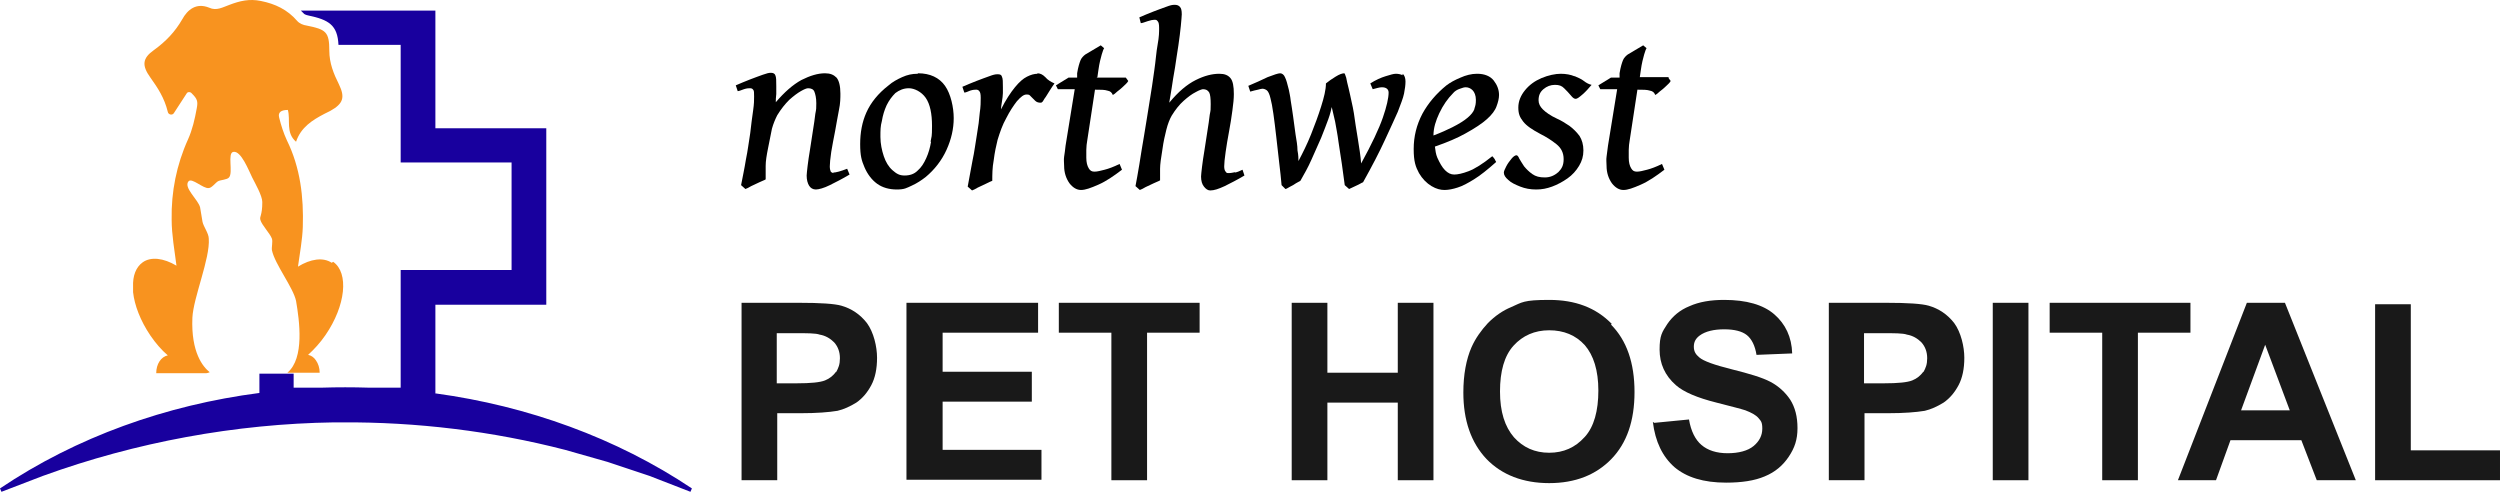
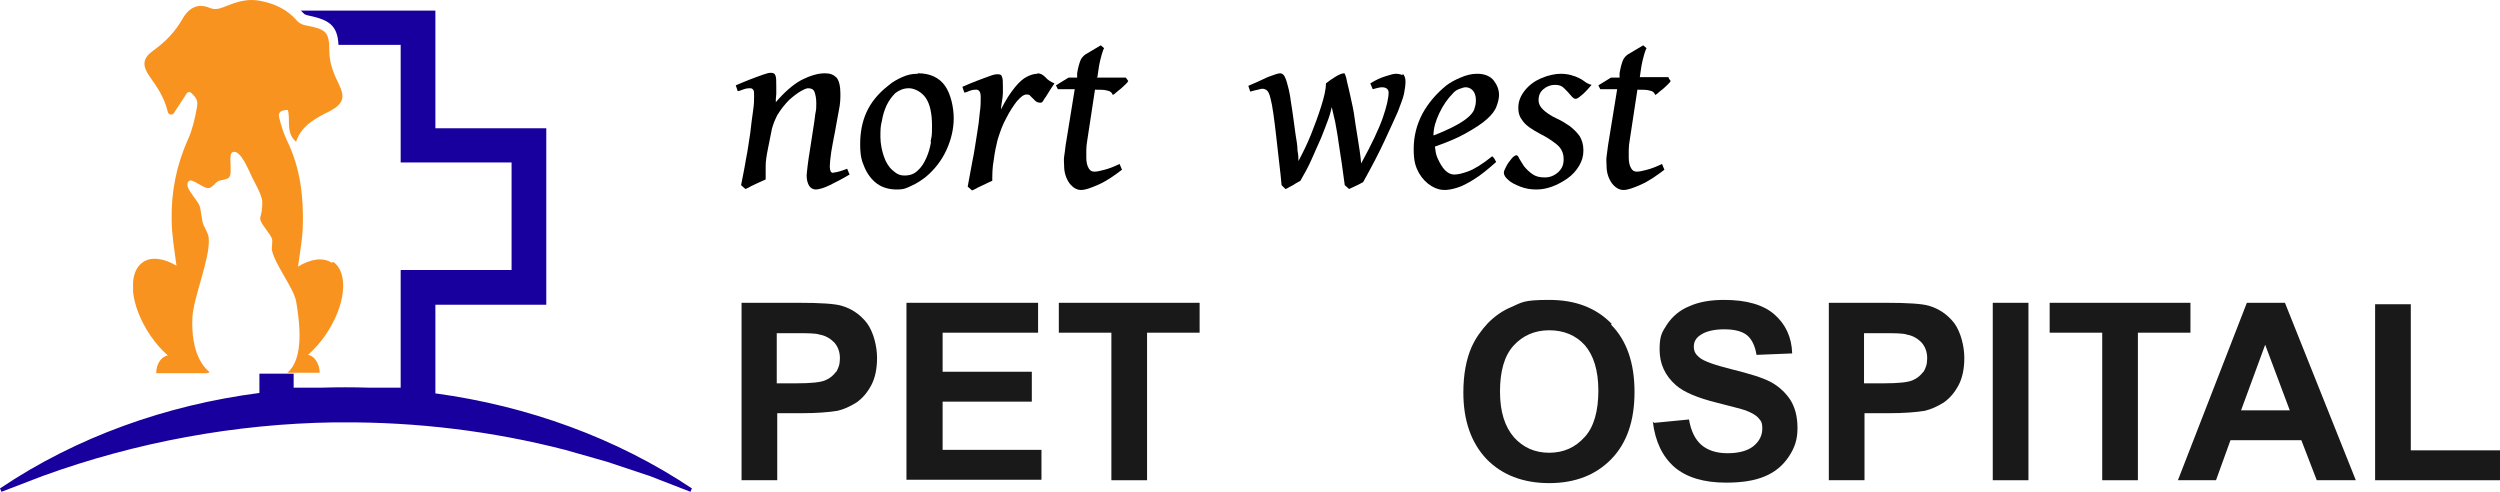
<svg xmlns="http://www.w3.org/2000/svg" width="305" height="60" viewBox="0 0 305 60" fill="none">
  <path d="M53.117 48V37.176H66.647V15.647H53.117V1.294H36.706C36.824 1.412 37 1.588 37.118 1.706C37.118 1.706 37.294 1.824 37.588 1.882C40.118 2.412 41.176 3.059 41.294 5.471H48.882V19.824H62.412V32.941H48.882V47.294H44.941C43.059 47.235 41.176 47.235 39.294 47.294H35.824V45.588H31.647V47.941C20.294 49.412 9.353 53.294 0 59.588L0.176 60L5.235 58.059C16.588 53.941 28.706 51.706 40.765 51.529H41.647C50.823 51.471 60.059 52.588 68.941 54.882L74.118 56.353L79.235 58.059L84.235 60L84.412 59.588C75.176 53.412 64.353 49.529 53.176 48H53.117Z" fill="#18009E" />
  <path d="M40.471 32.059C39.412 31.353 37.882 31.588 36.353 32.529C36.588 30.824 36.882 29.294 36.941 27.706C37.059 24.059 36.647 20.471 35 17.118C34.588 16.235 34.294 15.294 34.059 14.353C33.882 13.706 34.294 13.412 35.118 13.412C35.471 14.647 34.824 16.177 36.118 17.294C36.706 15.53 38.118 14.647 39.588 13.882C39.824 13.765 40.059 13.647 40.294 13.53C41.882 12.647 42.118 11.882 41.353 10.294C40.706 9 40.176 7.706 40.176 6.177C40.176 3.882 39.765 3.588 37.412 3.118C37 3.059 36.529 2.882 36.235 2.53C35.059 1.177 33.588 0.471 31.823 0.118C30.412 -0.176 29.235 0.118 28 0.588C27.176 0.882 26.412 1.353 25.529 0.941C23.941 0.294 22.882 1.177 22.235 2.353C21.353 3.882 20.235 5.059 18.765 6.118C17.353 7.118 17.294 8 18.353 9.471C19.235 10.706 20.059 11.941 20.471 13.647C20.529 14 21.059 14.118 21.235 13.765C21.823 12.882 22.294 12.118 22.765 11.412C22.882 11.177 23.235 11.177 23.412 11.412C24.059 12.059 24.176 12.353 24 13.235C23.765 14.53 23.471 15.824 22.941 17C21.529 20.118 20.882 23.412 20.941 26.765C20.941 28.647 21.294 30.529 21.529 32.412C19.941 31.471 18.412 31.294 17.412 32C16.588 32.588 16.176 33.647 16.235 35C16.235 35 16.235 35.118 16.235 35.176C16.235 35.294 16.235 35.353 16.235 35.471C16.235 35.471 16.235 35.588 16.235 35.647C16.412 37.235 17.118 39.118 18.353 40.941C19 41.882 19.706 42.706 20.471 43.353C19.647 43.529 19.059 44.412 19.059 45.529H25.176C25.294 45.529 25.412 45.471 25.588 45.412C24.765 44.765 23.294 43 23.471 38.765C23.588 36.294 25.647 31.529 25.471 29.118C25.471 28.471 24.823 27.647 24.706 27.059C24.647 26.706 24.471 25.588 24.412 25.294C24.176 24.353 22.353 22.882 23 22.118C23.412 21.647 24.823 23.059 25.471 22.941C25.823 22.941 26.294 22.294 26.588 22.118C26.882 21.941 27.706 21.941 27.941 21.647C28.471 21.059 27.706 18.647 28.471 18.529C29.412 18.353 30.353 20.824 30.765 21.647C31.118 22.353 32 23.882 32 24.647C32 26.353 31.647 26.353 31.765 26.824C31.941 27.471 32.941 28.471 33.176 29.118C33.294 29.471 33.118 30.177 33.176 30.529C33.529 32.235 35.765 35.059 36.118 36.706C36.529 39.118 37.176 43.706 35.059 45.471H39C39 44.882 38.824 44.353 38.529 43.941C38.294 43.588 37.941 43.353 37.588 43.294C38.353 42.588 39.059 41.824 39.706 40.882C42.176 37.294 42.588 33.294 40.647 31.941L40.471 32.059Z" fill="#F8931F" />
  <path d="M105.764 39.412C104.941 38.353 103.882 37.647 102.647 37.294C101.823 37.059 100.117 36.941 97.47 36.941H90.47V58.588H94.823V50.412H97.647C99.647 50.412 101.117 50.294 102.176 50.118C102.941 49.941 103.706 49.588 104.47 49.118C105.235 48.588 105.823 47.882 106.294 47C106.764 46.118 107 45 107 43.647C107 42.294 106.588 40.529 105.764 39.412ZM102 45.353C101.647 45.824 101.235 46.177 100.647 46.412C100.059 46.647 98.941 46.765 97.176 46.765H94.764V40.647H96.882C98.47 40.647 99.529 40.647 100 40.824C100.706 40.941 101.294 41.294 101.764 41.765C102.235 42.294 102.47 42.941 102.47 43.706C102.47 44.471 102.294 44.882 102 45.412V45.353Z" fill="#191919" />
-   <path d="M110.588 58.588V36.941H126.647V40.588H115V45.353H125.882V49H115V54.882H127.059V58.529H110.588V58.588Z" fill="#191919" />
+   <path d="M110.588 58.588V36.941H126.647V40.588H115V45.353H125.882V49H115V54.882H127.059V58.529H110.588V58.588" fill="#191919" />
  <path d="M135.588 58.588V40.588H129.176V36.941H146.353V40.588H139.941V58.588H135.588Z" fill="#191919" />
-   <path d="M157.588 58.588V36.941H161.941V45.471H170.529V36.941H174.882V58.588H170.529V49.118H161.941V58.588H157.588Z" fill="#191919" />
  <path d="M196.647 39.529C194.706 37.529 192.176 36.588 189 36.588C185.823 36.588 185.706 36.882 184.353 37.471C183.353 37.882 182.411 38.529 181.529 39.412C180.706 40.294 180 41.294 179.529 42.353C178.882 43.824 178.529 45.706 178.529 47.882C178.529 51.294 179.47 54 181.353 56C183.235 57.941 185.823 58.941 189 58.941C192.176 58.941 194.705 57.941 196.588 56C198.47 54.059 199.411 51.353 199.411 47.824C199.411 44.294 198.47 41.529 196.529 39.588L196.647 39.529ZM193.294 53.353C192.176 54.588 190.764 55.235 189 55.235C187.235 55.235 185.823 54.588 184.706 53.353C183.588 52.059 183 50.235 183 47.765C183 45.294 183.529 43.412 184.647 42.176C185.764 40.941 187.235 40.294 189 40.294C190.764 40.294 192.235 40.882 193.353 42.118C194.411 43.353 195 45.176 195 47.647C195 50.118 194.47 52.059 193.353 53.294L193.294 53.353Z" fill="#191919" />
  <path d="M201.823 51.588L206.058 51.176C206.294 52.588 206.823 53.647 207.588 54.294C208.352 54.941 209.411 55.294 210.764 55.294C212.117 55.294 213.235 55 213.941 54.412C214.647 53.824 215 53.118 215 52.294C215 51.471 214.823 51.353 214.529 51C214.235 50.647 213.705 50.353 212.941 50.059C212.411 49.882 211.235 49.588 209.411 49.118C207.058 48.529 205.411 47.824 204.47 47C203.117 45.824 202.47 44.353 202.47 42.647C202.47 40.941 202.764 40.529 203.411 39.529C204.058 38.588 204.941 37.824 206.117 37.353C207.294 36.824 208.705 36.588 210.352 36.588C213.058 36.588 215.117 37.176 216.47 38.353C217.823 39.529 218.588 41.118 218.647 43.118L214.294 43.294C214.117 42.176 213.705 41.353 213.117 40.882C212.529 40.412 211.588 40.176 210.352 40.176C209.117 40.176 208.058 40.412 207.352 40.941C206.882 41.294 206.647 41.706 206.647 42.294C206.647 42.882 206.882 43.235 207.294 43.588C207.823 44.059 209.176 44.529 211.294 45.059C213.411 45.588 215 46.059 216 46.588C217 47.118 217.823 47.882 218.411 48.765C219 49.706 219.294 50.824 219.294 52.235C219.294 53.647 218.941 54.647 218.235 55.706C217.529 56.765 216.588 57.588 215.294 58.118C214.058 58.647 212.47 58.882 210.588 58.882C207.823 58.882 205.764 58.235 204.294 57C202.823 55.706 201.941 53.882 201.647 51.471L201.823 51.588Z" fill="#191919" />
  <path d="M238.411 39.412C237.588 38.353 236.529 37.647 235.294 37.294C234.47 37.059 232.764 36.941 230.117 36.941H223.117V58.588H227.47V50.412H230.294C232.294 50.412 233.764 50.294 234.823 50.118C235.588 49.941 236.352 49.588 237.117 49.118C237.882 48.588 238.47 47.882 238.941 47C239.411 46.118 239.647 45 239.647 43.647C239.647 42.294 239.235 40.529 238.411 39.412ZM234.647 45.353C234.294 45.824 233.882 46.177 233.294 46.412C232.705 46.647 231.588 46.765 229.823 46.765H227.411V40.647H229.529C231.117 40.647 232.176 40.647 232.647 40.824C233.352 40.941 233.941 41.294 234.411 41.765C234.882 42.294 235.117 42.941 235.117 43.706C235.117 44.471 234.941 44.882 234.647 45.412V45.353Z" fill="#191919" />
  <path d="M243.117 58.588V36.941H247.47V58.588H243.117Z" fill="#191919" />
  <path d="M256.47 58.588V40.588H250.058V36.941H267.235V40.588H260.823V58.588H256.47Z" fill="#191919" />
  <path d="M278.705 36.941H274.117L265.705 58.588H270.352L272.117 53.706H280.764L282.646 58.588H287.411L278.764 36.941H278.705ZM273.411 50.059L276.352 42.059L279.352 50.059H273.47H273.411Z" fill="#191919" />
  <path d="M289.764 58.588V37.118H294.117V54.941H304.999V58.588H289.764Z" fill="#191919" />
  <path d="M101.765 21.118C101.588 21.118 101.47 21.059 101.353 20.941C101.294 20.824 101.235 20.588 101.235 20.294C101.235 20 101.294 19.294 101.412 18.529C101.529 17.765 101.706 16.941 101.882 16C102.059 15.118 102.176 14.235 102.353 13.412C102.529 12.588 102.529 11.941 102.529 11.412C102.529 10.471 102.353 9.824 102.059 9.471C101.706 9.118 101.294 8.941 100.647 8.941C99.764 8.941 98.823 9.235 97.764 9.765C96.706 10.353 95.706 11.235 94.647 12.471C94.647 12.235 94.647 11.882 94.706 11.471C94.706 11.059 94.706 10.765 94.706 10.53C94.706 9.824 94.706 9.412 94.588 9.177C94.529 9 94.353 8.882 94.059 8.882C93.764 8.882 93.588 8.941 93.059 9.118C92.588 9.294 92.059 9.471 91.47 9.706C90.882 9.941 90.294 10.177 89.764 10.412L90 11.118C90.176 11.118 90.412 11 90.764 10.882C91.118 10.765 91.353 10.765 91.47 10.765C91.588 10.765 91.764 10.765 91.882 10.941C92 11.059 92 11.294 92 11.765C92 12.235 92 12.647 91.882 13.471C91.764 14.294 91.647 15.177 91.529 16.235C91.353 17.294 91.235 18.353 91 19.471C90.823 20.588 90.588 21.647 90.412 22.588L90.941 23.059C91.118 23 91.353 22.882 91.647 22.706C92 22.529 92.294 22.412 92.647 22.235C93 22.059 93.235 22 93.412 21.882C93.412 21.353 93.412 20.824 93.412 20.235C93.412 19.647 93.529 18.941 93.706 18.059C93.882 17.118 94.059 16.353 94.176 15.706C94.353 15.059 94.588 14.53 94.823 14.059C95.294 13.294 95.764 12.706 96.294 12.177C96.823 11.706 97.294 11.353 97.706 11.118C98.118 10.882 98.412 10.765 98.588 10.765C98.941 10.765 99.235 10.882 99.353 11.177C99.47 11.471 99.588 11.941 99.588 12.588C99.588 13.235 99.588 13.294 99.47 13.882C99.412 14.471 99.294 15.177 99.176 15.941C99.059 16.706 98.941 17.471 98.823 18.235C98.706 19 98.588 19.647 98.529 20.235C98.47 20.824 98.412 21.177 98.412 21.412C98.412 21.941 98.529 22.353 98.706 22.647C98.882 22.941 99.176 23.118 99.529 23.118C99.882 23.118 100.529 22.941 101.235 22.588C101.941 22.235 102.765 21.824 103.647 21.294L103.353 20.588C102.588 20.882 102 21.059 101.588 21.059L101.765 21.118Z" fill="black" />
  <path d="M111.941 9C111.294 9 110.706 9.118 110.059 9.412C109.411 9.706 108.882 10 108.412 10.412C107.117 11.412 106.235 12.53 105.706 13.706C105.176 14.883 104.941 16.177 104.941 17.588C104.941 19 105.117 19.588 105.47 20.412C105.823 21.235 106.353 21.941 107 22.412C107.647 22.882 108.47 23.118 109.412 23.118C110.353 23.118 110.588 22.941 111.235 22.647C111.882 22.353 112.411 22 112.941 21.588C114 20.706 114.882 19.588 115.47 18.294C116.059 17 116.353 15.706 116.353 14.412C116.353 13.118 116 11.471 115.294 10.471C114.588 9.471 113.47 8.941 112 8.941L111.941 9ZM113.588 17.294C113.47 18 113.294 18.647 113 19.294C112.706 19.941 112.411 20.412 111.941 20.824C111.529 21.235 111 21.412 110.353 21.412C109.706 21.412 109.353 21.177 108.882 20.765C108.411 20.353 108.059 19.765 107.823 19.059C107.588 18.353 107.411 17.529 107.411 16.706C107.411 15.883 107.412 15.412 107.588 14.765C107.706 14.059 107.882 13.471 108.176 12.824C108.47 12.235 108.823 11.765 109.235 11.353C109.706 11 110.235 10.765 110.882 10.765C111.529 10.765 112.411 11.177 112.941 11.941C113.47 12.706 113.706 13.883 113.706 15.353C113.706 16.824 113.647 16.588 113.529 17.294H113.588Z" fill="black" />
  <path d="M126.588 9C126.176 9 125.764 9.118 125.294 9.353C124.823 9.588 124.353 10 123.823 10.647C123.294 11.294 122.706 12.177 122.117 13.353C122.117 13.118 122.176 12.824 122.235 12.412C122.294 12 122.353 11.647 122.353 11.353C122.353 11.059 122.353 10.765 122.353 10.647C122.353 10 122.353 9.588 122.235 9.353C122.176 9.118 122 9.059 121.706 9.059C121.411 9.059 121.176 9.118 120.706 9.294C120.235 9.471 119.706 9.647 119.117 9.882C118.529 10.118 117.941 10.353 117.411 10.588L117.647 11.294C117.823 11.294 118.059 11.177 118.353 11.059C118.706 10.941 118.941 10.941 119.059 10.941C119.176 10.941 119.353 10.941 119.47 11.118C119.588 11.235 119.647 11.471 119.647 11.941C119.647 12.412 119.647 13 119.529 13.765C119.47 14.53 119.353 15.471 119.176 16.471C119 17.471 118.882 18.529 118.647 19.588C118.47 20.647 118.235 21.706 118.059 22.765L118.588 23.235C118.764 23.177 119 23.059 119.294 22.882C119.647 22.706 119.941 22.588 120.294 22.412C120.647 22.235 120.882 22.118 121.059 22.059C121.059 21.294 121.059 20.471 121.235 19.529C121.353 18.588 121.529 17.765 121.706 17.059C122 16.118 122.294 15.235 122.764 14.412C123.176 13.588 123.647 12.883 124.059 12.353C124.529 11.824 124.882 11.53 125.235 11.53C125.588 11.53 125.588 11.588 125.764 11.765C125.941 11.941 126.117 12.118 126.294 12.294C126.47 12.471 126.706 12.53 126.941 12.53C127.176 12.53 127.235 12.353 127.411 12.059C127.647 11.765 127.823 11.412 128.059 11.059C128.294 10.706 128.47 10.412 128.647 10.177C128.235 10 127.823 9.765 127.529 9.412C127.176 9.059 126.882 8.941 126.529 8.941L126.588 9Z" fill="black" />
  <path d="M133.882 9.412L134 8.588C134.117 7.706 134.294 7.059 134.411 6.647C134.529 6.235 134.647 5.941 134.706 5.882L134.294 5.53L132.411 6.647C132.176 6.824 131.941 7.059 131.823 7.353C131.706 7.647 131.529 8.177 131.411 8.941V9.471H130.353L128.823 10.412L129.059 10.883H131.117L130 17.765C129.941 18.294 129.882 18.765 129.823 19.118C129.764 19.471 129.823 19.883 129.823 20.235C129.823 21.059 130.059 21.765 130.47 22.353C130.882 22.882 131.353 23.177 131.882 23.177C132.411 23.177 133.059 22.941 134 22.529C134.941 22.118 135.882 21.471 136.882 20.706L136.588 20C135.882 20.353 135.235 20.588 134.764 20.706C134.294 20.824 133.882 20.941 133.529 20.941C133.176 20.941 133 20.824 132.823 20.529C132.647 20.235 132.529 19.824 132.529 19.235C132.529 18.647 132.529 18.765 132.529 18.294C132.529 17.883 132.588 17.471 132.647 17.118L133.588 10.941C134.294 10.941 134.764 10.941 135.117 11.059C135.47 11.118 135.647 11.294 135.764 11.588C135.882 11.53 136.059 11.412 136.294 11.177C136.529 11 136.823 10.765 137.059 10.53C137.294 10.294 137.529 10.118 137.647 9.882L137.353 9.471H133.764L133.882 9.412Z" fill="black" />
-   <path d="M150.706 21C150.412 21.059 150.176 21.118 149.882 21.118C149.588 21.118 149.647 21.059 149.529 20.941C149.412 20.824 149.353 20.588 149.353 20.294C149.353 20 149.412 19.294 149.529 18.529C149.647 17.765 149.764 16.941 149.941 16.059C150.117 15.177 150.235 14.294 150.353 13.471C150.47 12.647 150.529 12 150.529 11.471C150.529 10.53 150.412 9.882 150.117 9.53C149.823 9.177 149.412 9 148.764 9C147.882 9 146.941 9.235 145.882 9.765C144.823 10.294 143.764 11.177 142.647 12.53C142.706 12.118 142.823 11.53 142.941 10.765C143.059 10 143.176 9.177 143.353 8.235C143.47 7.294 143.647 6.412 143.764 5.53C143.882 4.647 144 3.882 144.059 3.177C144.117 2.471 144.176 2 144.176 1.765C144.176 1.294 144.117 1 143.941 0.824C143.764 0.647 143.588 0.588 143.294 0.588C143 0.588 142.764 0.647 142.294 0.824C141.823 1 141.294 1.177 140.706 1.412C140.117 1.647 139.529 1.882 139 2.118L139.176 2.824C139.353 2.824 139.647 2.706 140 2.588C140.353 2.471 140.647 2.412 140.823 2.412C141 2.412 141.117 2.412 141.235 2.588C141.353 2.706 141.412 2.941 141.412 3.412C141.412 3.882 141.412 4.471 141.235 5.412C141.059 6.353 141 7.412 140.823 8.588C140.647 9.824 140.47 11.118 140.235 12.471C140 13.824 139.823 15.177 139.588 16.471C139.353 17.765 139.176 19 139 20.059C138.823 21.177 138.647 22.059 138.529 22.706L139.059 23.177C139.235 23.118 139.47 23 139.764 22.824C140.117 22.647 140.412 22.529 140.764 22.353C141.117 22.177 141.353 22.118 141.529 22C141.529 21.647 141.529 21.177 141.529 20.588C141.529 20.059 141.647 19.235 141.823 18.177C141.941 17.294 142.117 16.529 142.294 15.824C142.47 15.118 142.706 14.53 142.941 14.118C143.412 13.353 143.882 12.765 144.412 12.294C144.941 11.824 145.412 11.471 145.882 11.235C146.294 11 146.647 10.883 146.764 10.883C147.117 10.883 147.353 11 147.529 11.294C147.647 11.53 147.706 12 147.706 12.706C147.706 13.412 147.706 13.412 147.588 14C147.529 14.588 147.412 15.294 147.294 16.059C147.176 16.824 147.059 17.588 146.941 18.353C146.823 19.118 146.706 19.765 146.647 20.353C146.588 20.941 146.529 21.294 146.529 21.529C146.529 22.059 146.647 22.471 146.882 22.765C147.117 23.059 147.353 23.235 147.647 23.235C148.117 23.235 148.647 23.059 149.412 22.706C150.117 22.353 150.941 21.941 151.823 21.412L151.588 20.706C151.235 20.883 150.941 21 150.647 21.059L150.706 21Z" fill="black" />
  <path d="M171.117 9.177C170.882 9.059 170.588 9 170.294 9C170 9 169.647 9.118 169.058 9.294C168.47 9.471 167.823 9.765 167.176 10.177L167.47 10.883C167.941 10.765 168.294 10.647 168.588 10.647C169.117 10.647 169.411 10.883 169.411 11.294C169.411 11.941 169.176 13 168.706 14.353C168.235 15.706 167.353 17.588 166.058 19.941C166 19.059 165.823 18 165.647 16.882C165.47 15.765 165.294 14.765 165.176 13.824C165.117 13.412 165 12.883 164.882 12.353C164.764 11.824 164.647 11.235 164.529 10.765C164.411 10.294 164.294 9.824 164.235 9.471C164.117 9.118 164.059 8.941 164 8.941C163.764 8.941 163.411 9.059 162.941 9.353C162.47 9.647 162.117 9.882 161.764 10.177C161.764 10.941 161.529 11.883 161.176 13C160.823 14.118 160.411 15.235 159.941 16.412C159.47 17.588 158.941 18.647 158.411 19.647C158.411 19.353 158.411 18.941 158.294 18.353C158.294 17.765 158.176 17.118 158.059 16.412C157.941 15.706 157.882 14.941 157.764 14.235C157.647 13.53 157.588 12.883 157.47 12.294C157.411 11.706 157.294 11.294 157.235 10.941C157.059 10.235 156.941 9.765 156.764 9.412C156.647 9.118 156.411 8.941 156.176 8.941C155.941 8.941 155.411 9.118 154.647 9.412C153.941 9.765 153.117 10.118 152.294 10.471L152.529 11.177C152.882 11.059 153.235 11 153.47 10.941C153.706 10.883 153.882 10.824 154 10.824C154.176 10.824 154.353 10.883 154.529 11C154.706 11.118 154.882 11.471 155 12C155.117 12.412 155.235 13.059 155.353 13.883C155.47 14.706 155.588 15.647 155.706 16.706C155.823 17.765 155.941 18.765 156.059 19.824C156.176 20.882 156.294 21.765 156.353 22.588L156.823 23.059C156.941 23.059 157.176 22.882 157.411 22.765C157.647 22.647 157.882 22.529 158.117 22.353C158.353 22.235 158.529 22.118 158.647 22.059C159.117 21.235 159.588 20.412 160 19.471C160.411 18.529 160.823 17.647 161.176 16.824C161.529 15.941 161.823 15.177 162.058 14.53C162.294 13.883 162.411 13.353 162.47 13.059C162.588 13.53 162.706 14.118 162.882 14.824C163 15.53 163.176 16.353 163.294 17.294C163.411 18.177 163.588 19.118 163.706 20C163.823 20.941 163.941 21.765 164.059 22.588L164.588 23.059C164.764 23 165.059 22.824 165.47 22.647C165.882 22.471 166.117 22.294 166.294 22.235C167.411 20.235 168.294 18.529 168.941 17.118C169.588 15.706 170.117 14.588 170.529 13.647C170.882 12.706 171.176 12 171.294 11.412C171.411 10.824 171.47 10.353 171.47 9.941C171.47 9.53 171.353 9.177 171.117 9V9.177Z" fill="black" />
  <path d="M180.176 9C179.529 9 178.823 9.177 178.176 9.471C177.47 9.765 176.941 10.059 176.47 10.412C175.235 11.412 174.235 12.588 173.529 13.883C172.823 15.235 172.47 16.647 172.47 18.177C172.47 19.706 172.706 20.353 173.117 21.118C173.529 21.824 174.058 22.353 174.647 22.706C175.235 23.059 175.764 23.177 176.235 23.177C176.705 23.177 177.294 23.059 177.823 22.882C178.411 22.706 179.058 22.353 179.823 21.882C180.588 21.412 181.47 20.706 182.529 19.765C182.529 19.706 182.411 19.588 182.353 19.412C182.235 19.235 182.117 19.118 182.058 19.059C180.882 20 179.941 20.588 179.176 20.883C178.411 21.177 177.823 21.294 177.411 21.294C177 21.294 176.647 21.118 176.294 20.765C175.941 20.412 175.647 19.883 175.353 19.235C175.176 18.824 175.117 18.353 175.058 17.883C176.588 17.353 177.823 16.824 178.764 16.294C179.941 15.647 180.823 15.059 181.411 14.53C182 14 182.411 13.471 182.588 12.941C182.764 12.471 182.882 12 182.882 11.588C182.882 10.941 182.647 10.353 182.235 9.824C181.823 9.294 181.117 9 180.235 9H180.176ZM179.882 13.294C179.764 13.647 179.47 14 179.058 14.353C178.647 14.706 178 15.118 177.176 15.53C176.588 15.824 175.823 16.177 174.882 16.529C174.882 15.588 175.176 14.706 175.588 13.824C176.058 12.824 176.647 12 177.235 11.412C177.47 11.118 177.764 10.941 178.117 10.824C178.411 10.706 178.647 10.647 178.823 10.647C179.117 10.647 179.411 10.765 179.647 11C179.882 11.235 180.058 11.647 180.058 12.177C180.058 12.706 180 12.883 179.882 13.235V13.294Z" fill="black" />
  <path d="M192.058 9.294C191.647 9.118 191.058 9 190.411 9C189.764 9 188.882 9.177 188.058 9.53C187.235 9.882 186.588 10.353 186.058 11C185.529 11.647 185.235 12.353 185.235 13.118C185.235 13.883 185.411 14.294 185.823 14.824C186.235 15.353 186.941 15.824 187.941 16.353C188.647 16.706 189.294 17.118 189.882 17.588C190.47 18.059 190.764 18.647 190.764 19.412C190.764 20.177 190.529 20.588 190.117 21C189.647 21.412 189.117 21.647 188.47 21.647C187.823 21.647 187.353 21.529 186.941 21.235C186.529 20.941 186.235 20.647 185.941 20.294C185.705 19.941 185.529 19.647 185.353 19.353C185.235 19.059 185.117 18.941 185 18.941C184.882 18.941 184.647 19.059 184.411 19.353C184.176 19.647 183.941 19.941 183.764 20.294C183.588 20.647 183.47 20.883 183.47 21.059C183.47 21.353 183.647 21.647 184 21.941C184.353 22.294 184.882 22.529 185.47 22.765C186.058 23 186.705 23.118 187.411 23.118C188.117 23.118 188.705 23 189.353 22.765C190 22.529 190.647 22.177 191.235 21.765C191.823 21.353 192.294 20.824 192.647 20.235C193 19.647 193.176 19.059 193.176 18.353C193.176 17.647 193 17.059 192.705 16.588C192.353 16.118 191.941 15.706 191.47 15.353C190.941 15 190.47 14.706 189.941 14.471C189.176 14.118 188.588 13.706 188.235 13.353C187.882 13 187.705 12.647 187.705 12.235C187.705 11.647 187.882 11.235 188.294 10.883C188.705 10.53 189.176 10.353 189.705 10.353C190.235 10.353 190.529 10.471 190.823 10.765C191.117 11.059 191.411 11.353 191.647 11.647C191.882 11.941 192.058 12.059 192.235 12.059C192.411 12.059 192.647 11.883 193.058 11.53C193.47 11.177 193.823 10.765 194.176 10.353C193.882 10.294 193.529 10.118 193.235 9.882C192.941 9.647 192.529 9.471 192.117 9.294H192.058Z" fill="black" />
  <path d="M203.647 9.412H200.058L200.176 8.588C200.294 7.706 200.47 7.059 200.588 6.647C200.706 6.235 200.823 5.941 200.882 5.882L200.47 5.53L198.588 6.647C198.353 6.824 198.117 7.059 198 7.353C197.882 7.647 197.706 8.177 197.588 8.941V9.471H196.529L195 10.412L195.235 10.883H197.294L196.176 17.765C196.117 18.294 196.058 18.765 196 19.118C195.941 19.471 196 19.883 196 20.235C196 21.059 196.235 21.765 196.647 22.353C197.058 22.882 197.529 23.177 198.058 23.177C198.588 23.177 199.235 22.941 200.176 22.529C201.117 22.118 202.058 21.471 203.058 20.706L202.764 20C202.058 20.353 201.411 20.588 200.941 20.706C200.47 20.824 200.058 20.941 199.706 20.941C199.353 20.941 199.176 20.824 199 20.529C198.823 20.235 198.706 19.824 198.706 19.235C198.706 18.647 198.706 18.765 198.706 18.294C198.706 17.883 198.764 17.471 198.823 17.118L199.764 10.941C200.47 10.941 200.941 10.941 201.294 11.059C201.647 11.118 201.823 11.294 201.941 11.588C202.058 11.53 202.235 11.412 202.47 11.177C202.706 11 203 10.765 203.235 10.53C203.47 10.294 203.705 10.118 203.823 9.882L203.529 9.471L203.647 9.412Z" fill="black" />
</svg>